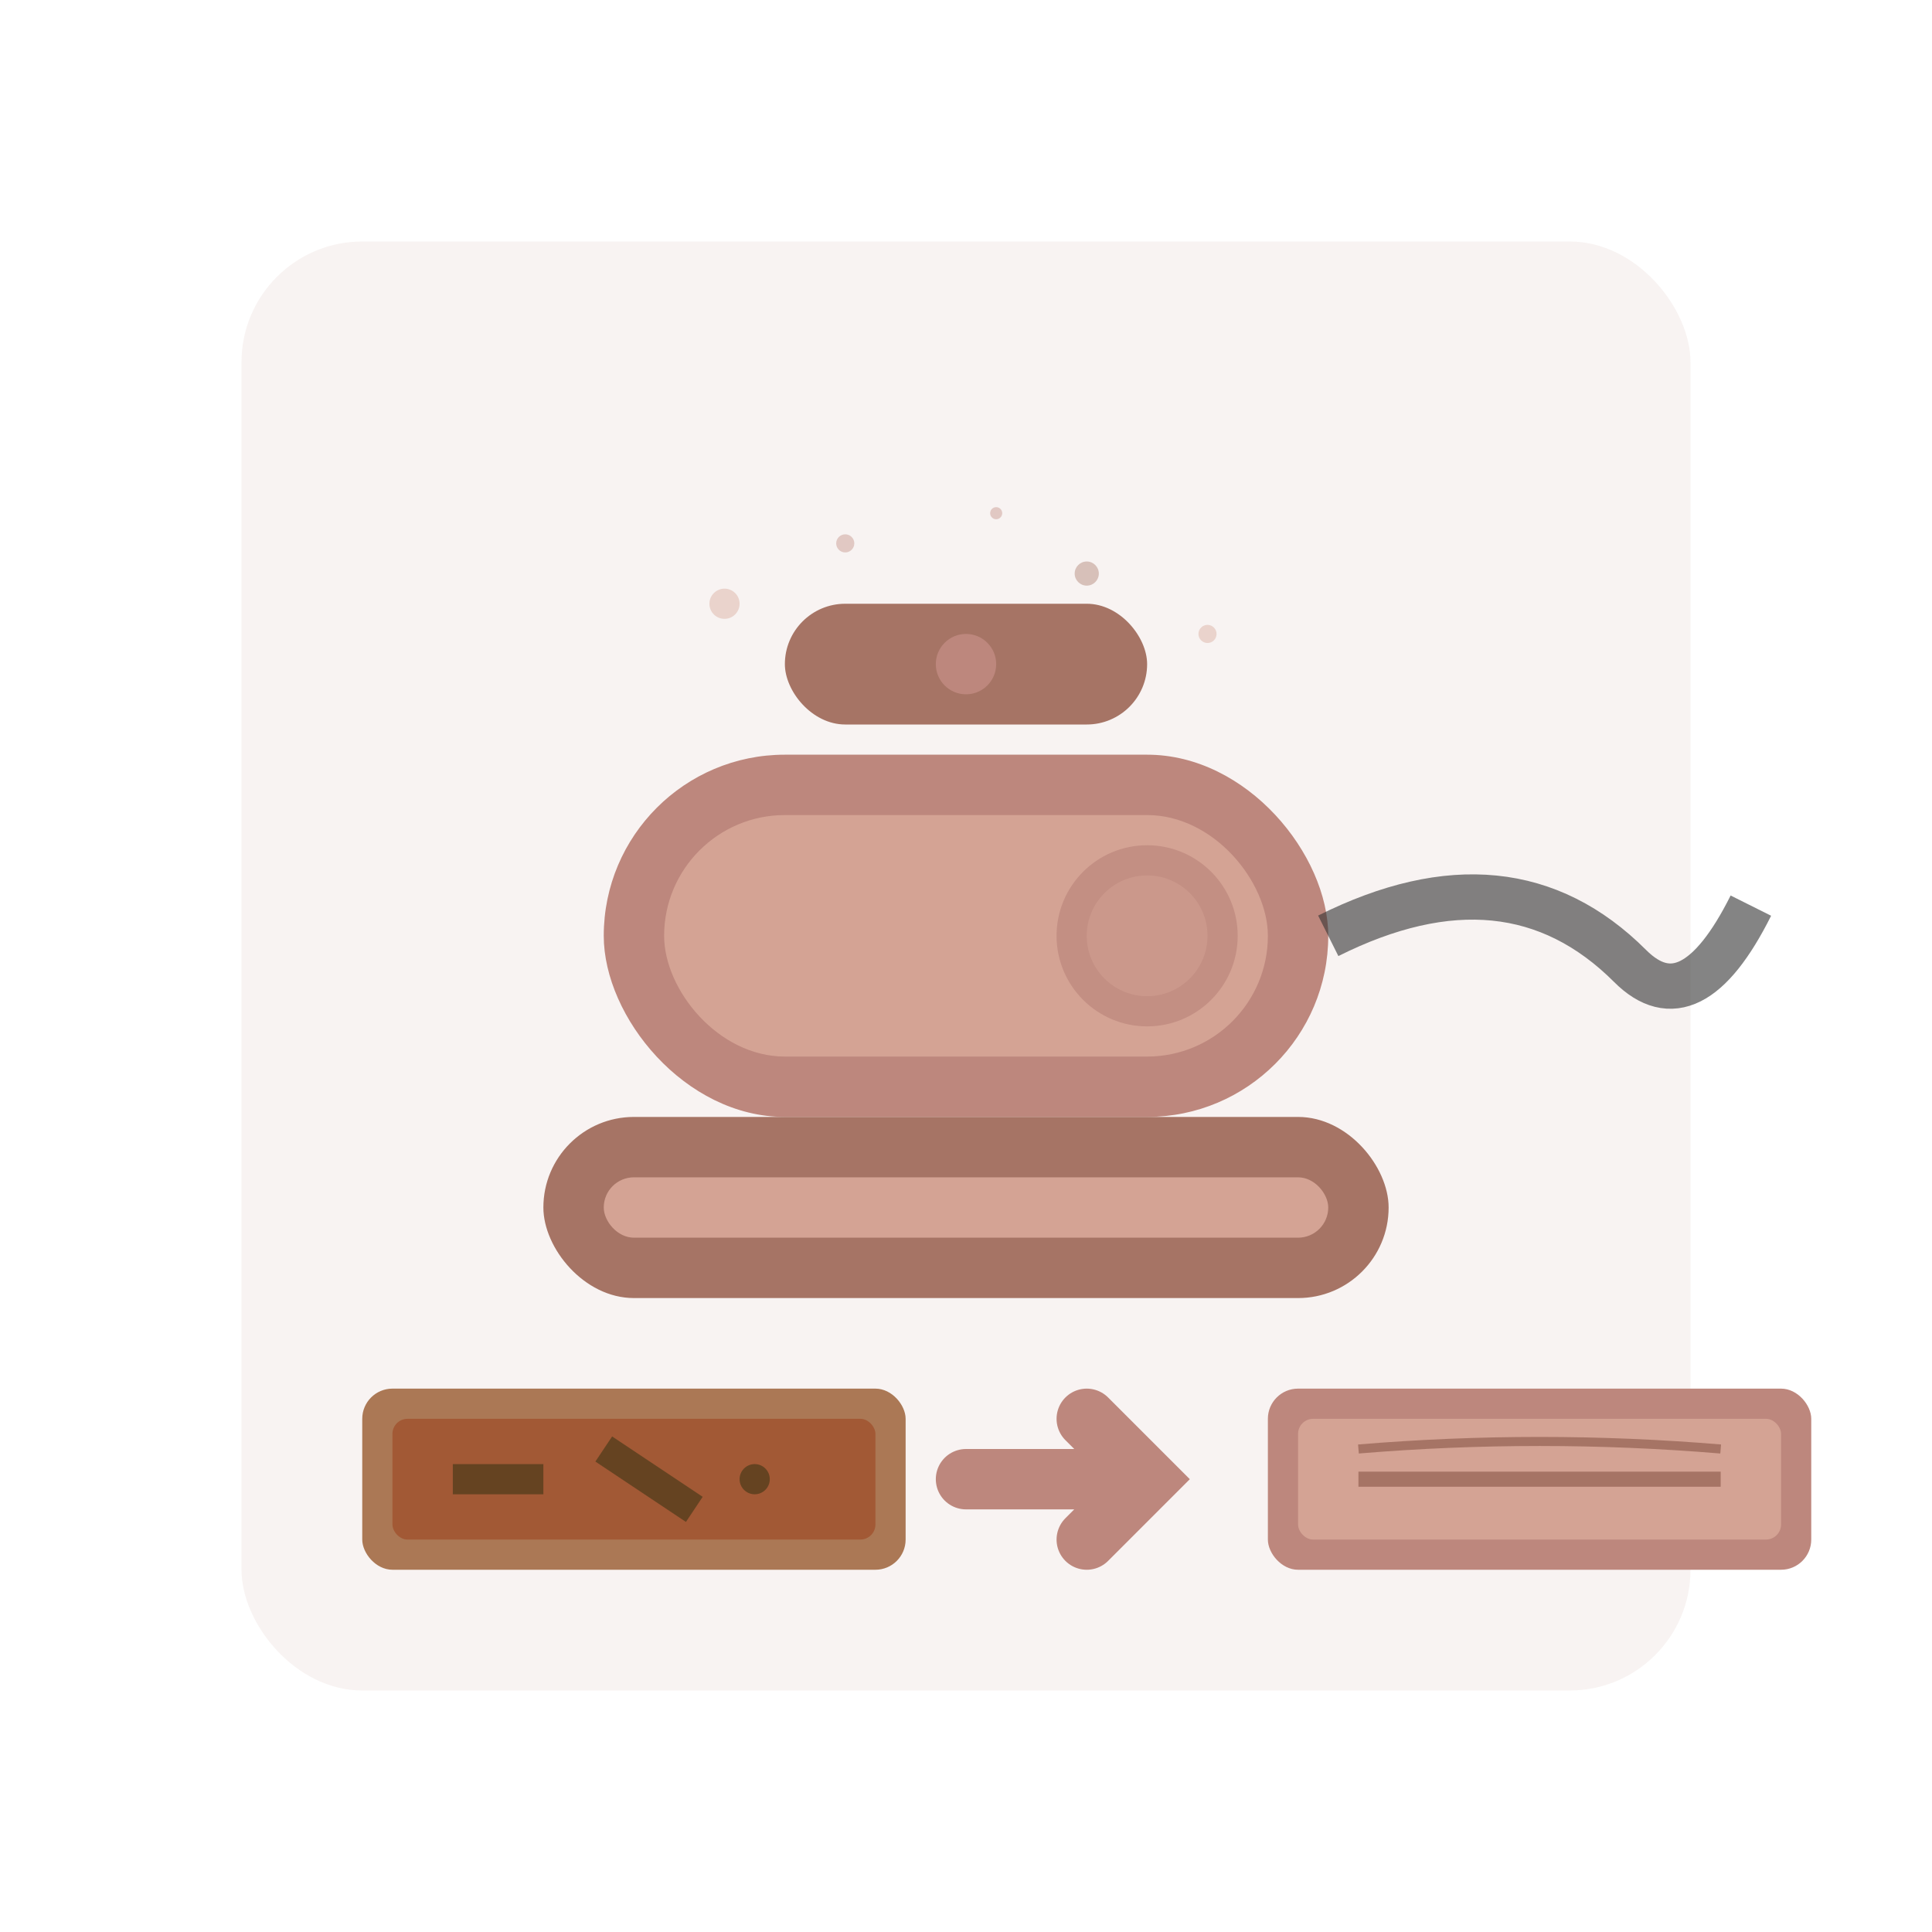
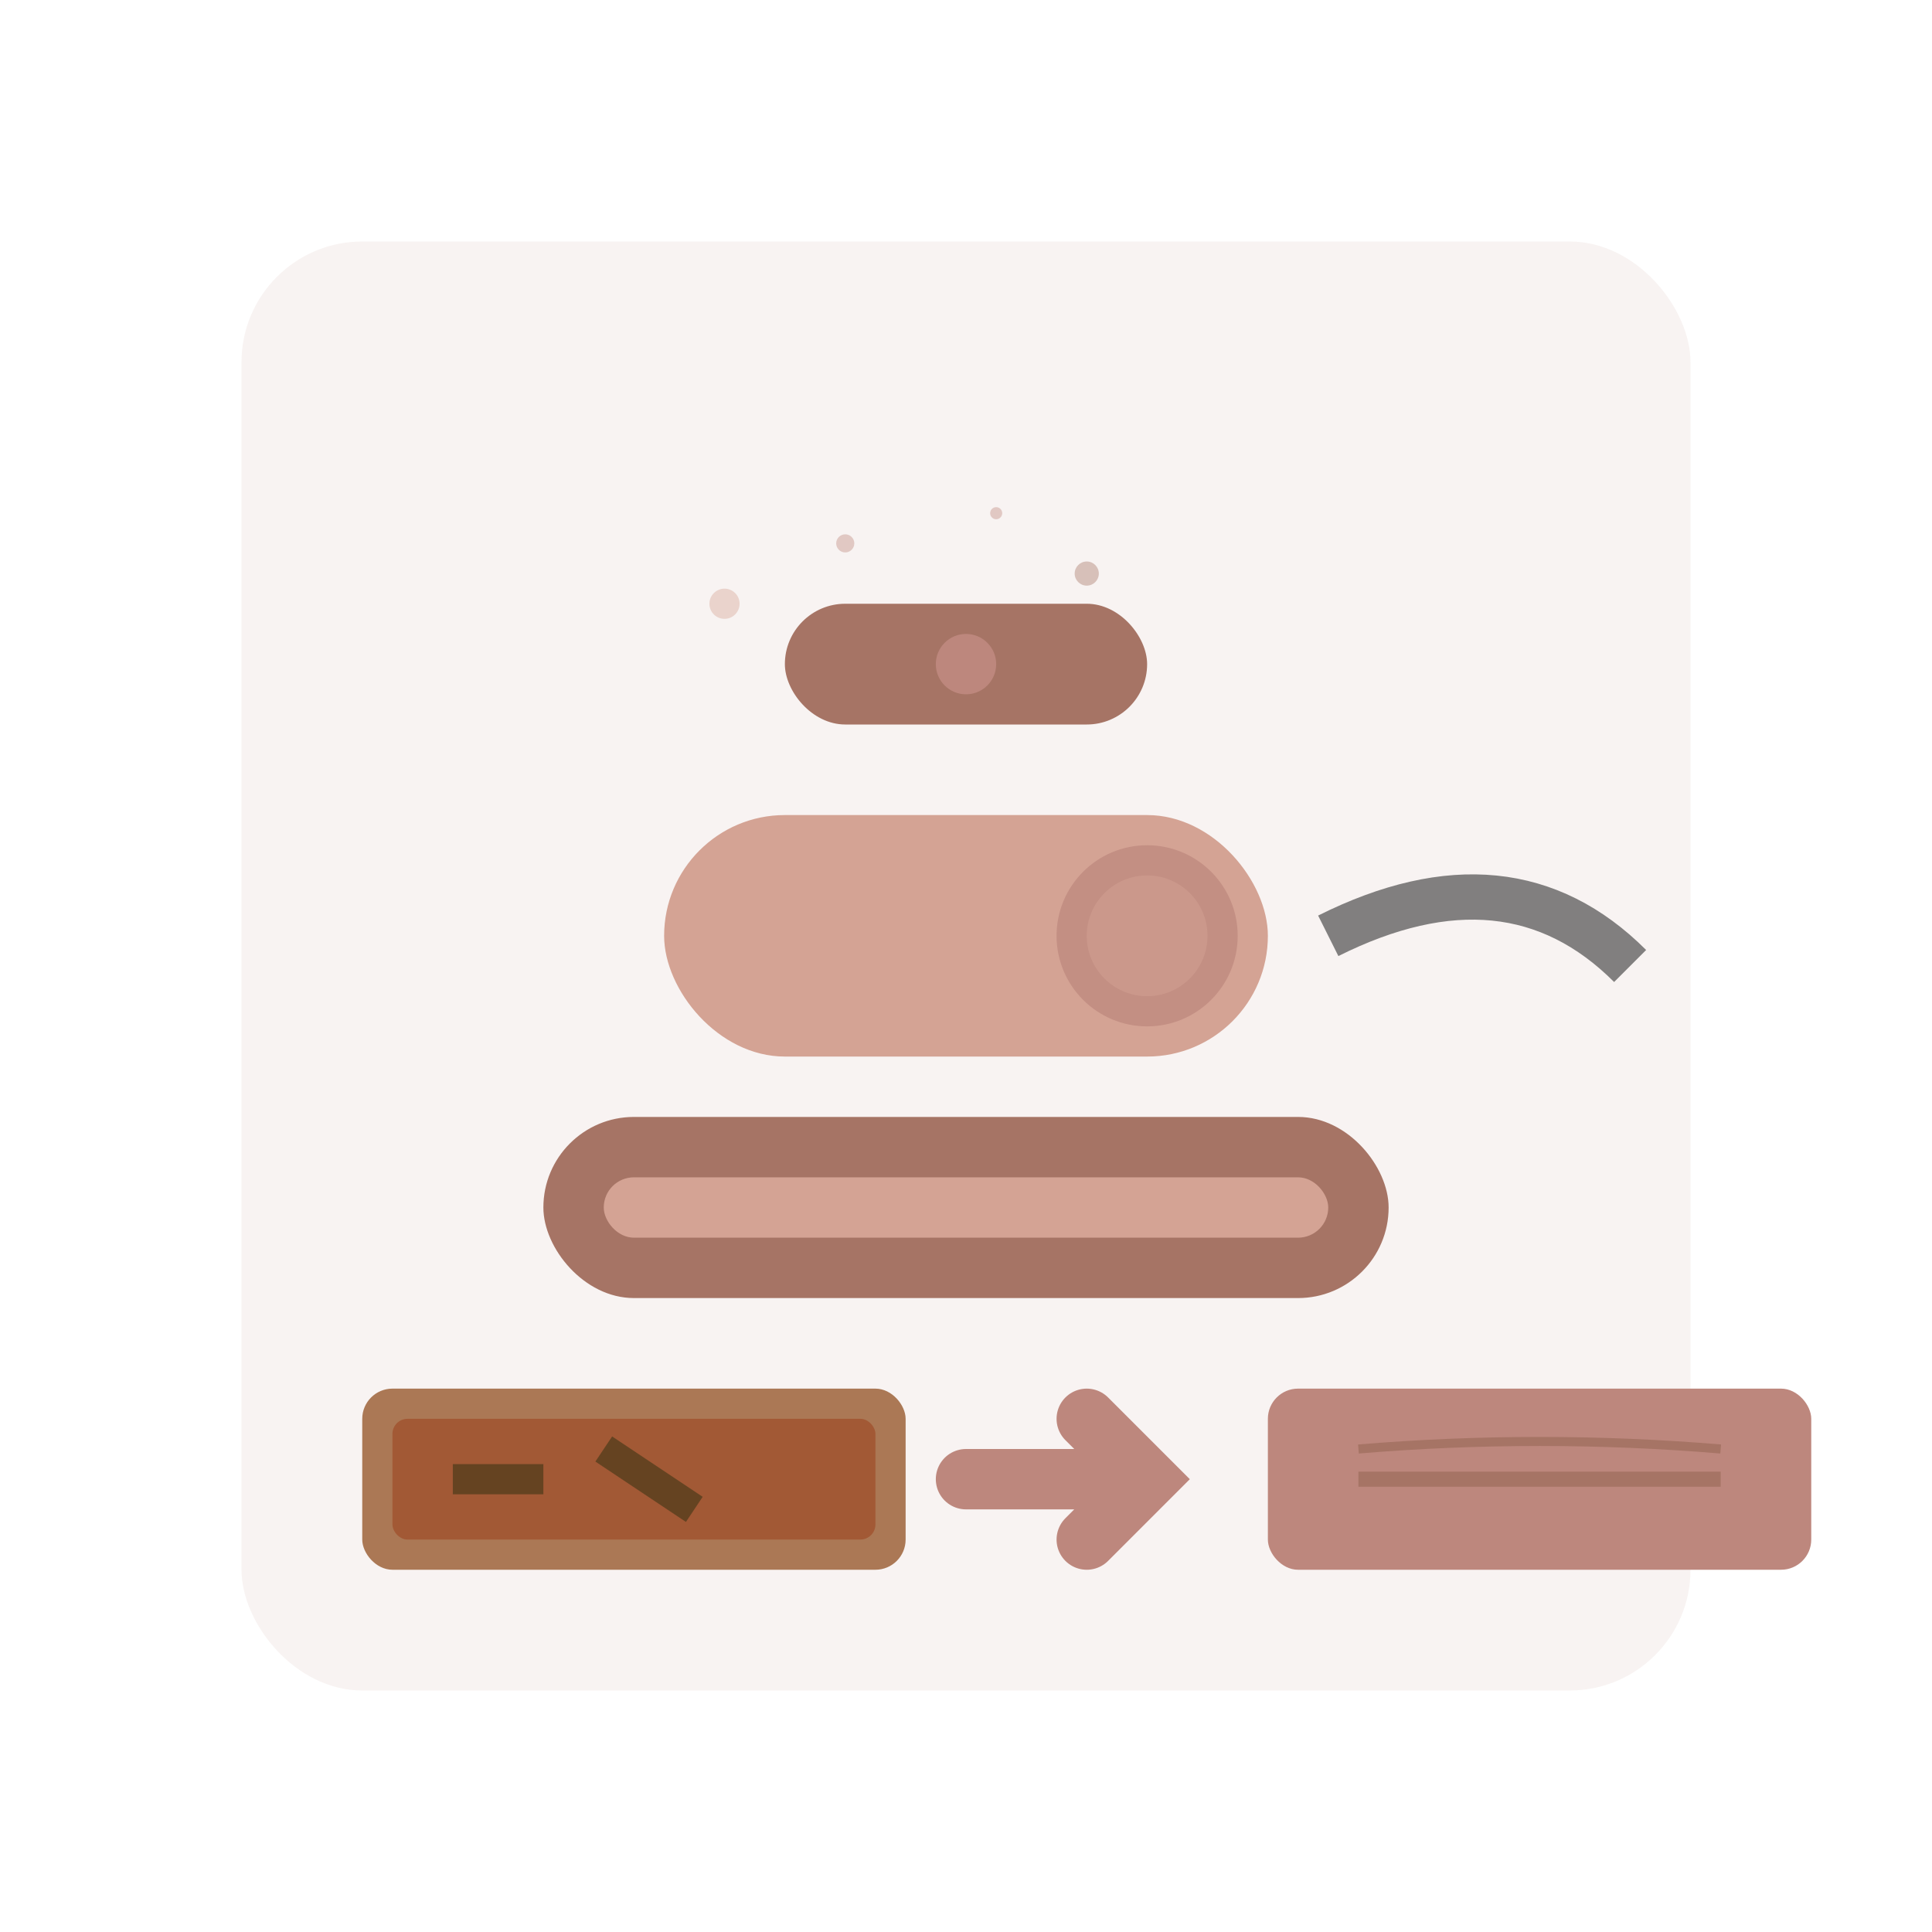
<svg xmlns="http://www.w3.org/2000/svg" width="64" height="64" viewBox="0 0 64 64" fill="none">
  <rect x="8" y="8" width="48" height="48" rx="4" fill="#bd877d" opacity="0.1" />
  <g>
-     <rect x="20" y="25" width="24" height="12" rx="6" fill="#bd877d" />
    <rect x="22" y="27" width="20" height="8" rx="4" fill="#d4a394" />
    <rect x="26" y="20" width="12" height="4" rx="2" fill="#a67465" />
    <circle cx="32" cy="22" r="1" fill="#bd877d" />
    <rect x="18" y="37" width="28" height="6" rx="3" fill="#a67465" />
    <rect x="20" y="39" width="24" height="2" rx="1" fill="#d4a394" />
    <circle cx="38" cy="31" r="3" fill="#bd877d" opacity="0.7" />
    <circle cx="38" cy="31" r="2" fill="#d4a394" opacity="0.5" />
  </g>
  <g>
    <rect x="12" y="46" width="18" height="6" rx="1" fill="#8b4513" opacity="0.7" />
    <rect x="13" y="47" width="16" height="4" rx="0.5" fill="#a0522d" opacity="0.8" />
    <line x1="15" y1="49" x2="18" y2="49" stroke="#654321" stroke-width="1" />
    <line x1="20" y1="48" x2="23" y2="50" stroke="#654321" stroke-width="1" />
-     <circle cx="25" cy="49" r="0.5" fill="#654321" />
    <path d="M32 49 L38 49 M36 47 L38 49 L36 51" stroke="#bd877d" stroke-width="2" stroke-linecap="round" />
    <rect x="42" y="46" width="18" height="6" rx="1" fill="#bd877d" />
-     <rect x="43" y="47" width="16" height="4" rx="0.5" fill="#d4a394" />
    <line x1="45" y1="49" x2="57" y2="49" stroke="#a67465" stroke-width="0.5" />
    <path d="M45 48 Q51 47.5 57 48" stroke="#a67465" stroke-width="0.3" fill="none" />
  </g>
  <g opacity="0.4">
    <circle cx="24" cy="20" r="0.5" fill="#d4a394" />
    <circle cx="28" cy="18" r="0.3" fill="#bd877d" />
    <circle cx="36" cy="19" r="0.4" fill="#a67465" />
-     <circle cx="40" cy="21" r="0.3" fill="#d4a394" />
    <circle cx="33" cy="17" r="0.2" fill="#bd877d" />
  </g>
-   <path d="M44 31 Q50 28 54 32 Q56 34 58 30" stroke="#333" stroke-width="1.5" fill="none" opacity="0.6" />
+   <path d="M44 31 Q50 28 54 32 " stroke="#333" stroke-width="1.5" fill="none" opacity="0.6" />
</svg>